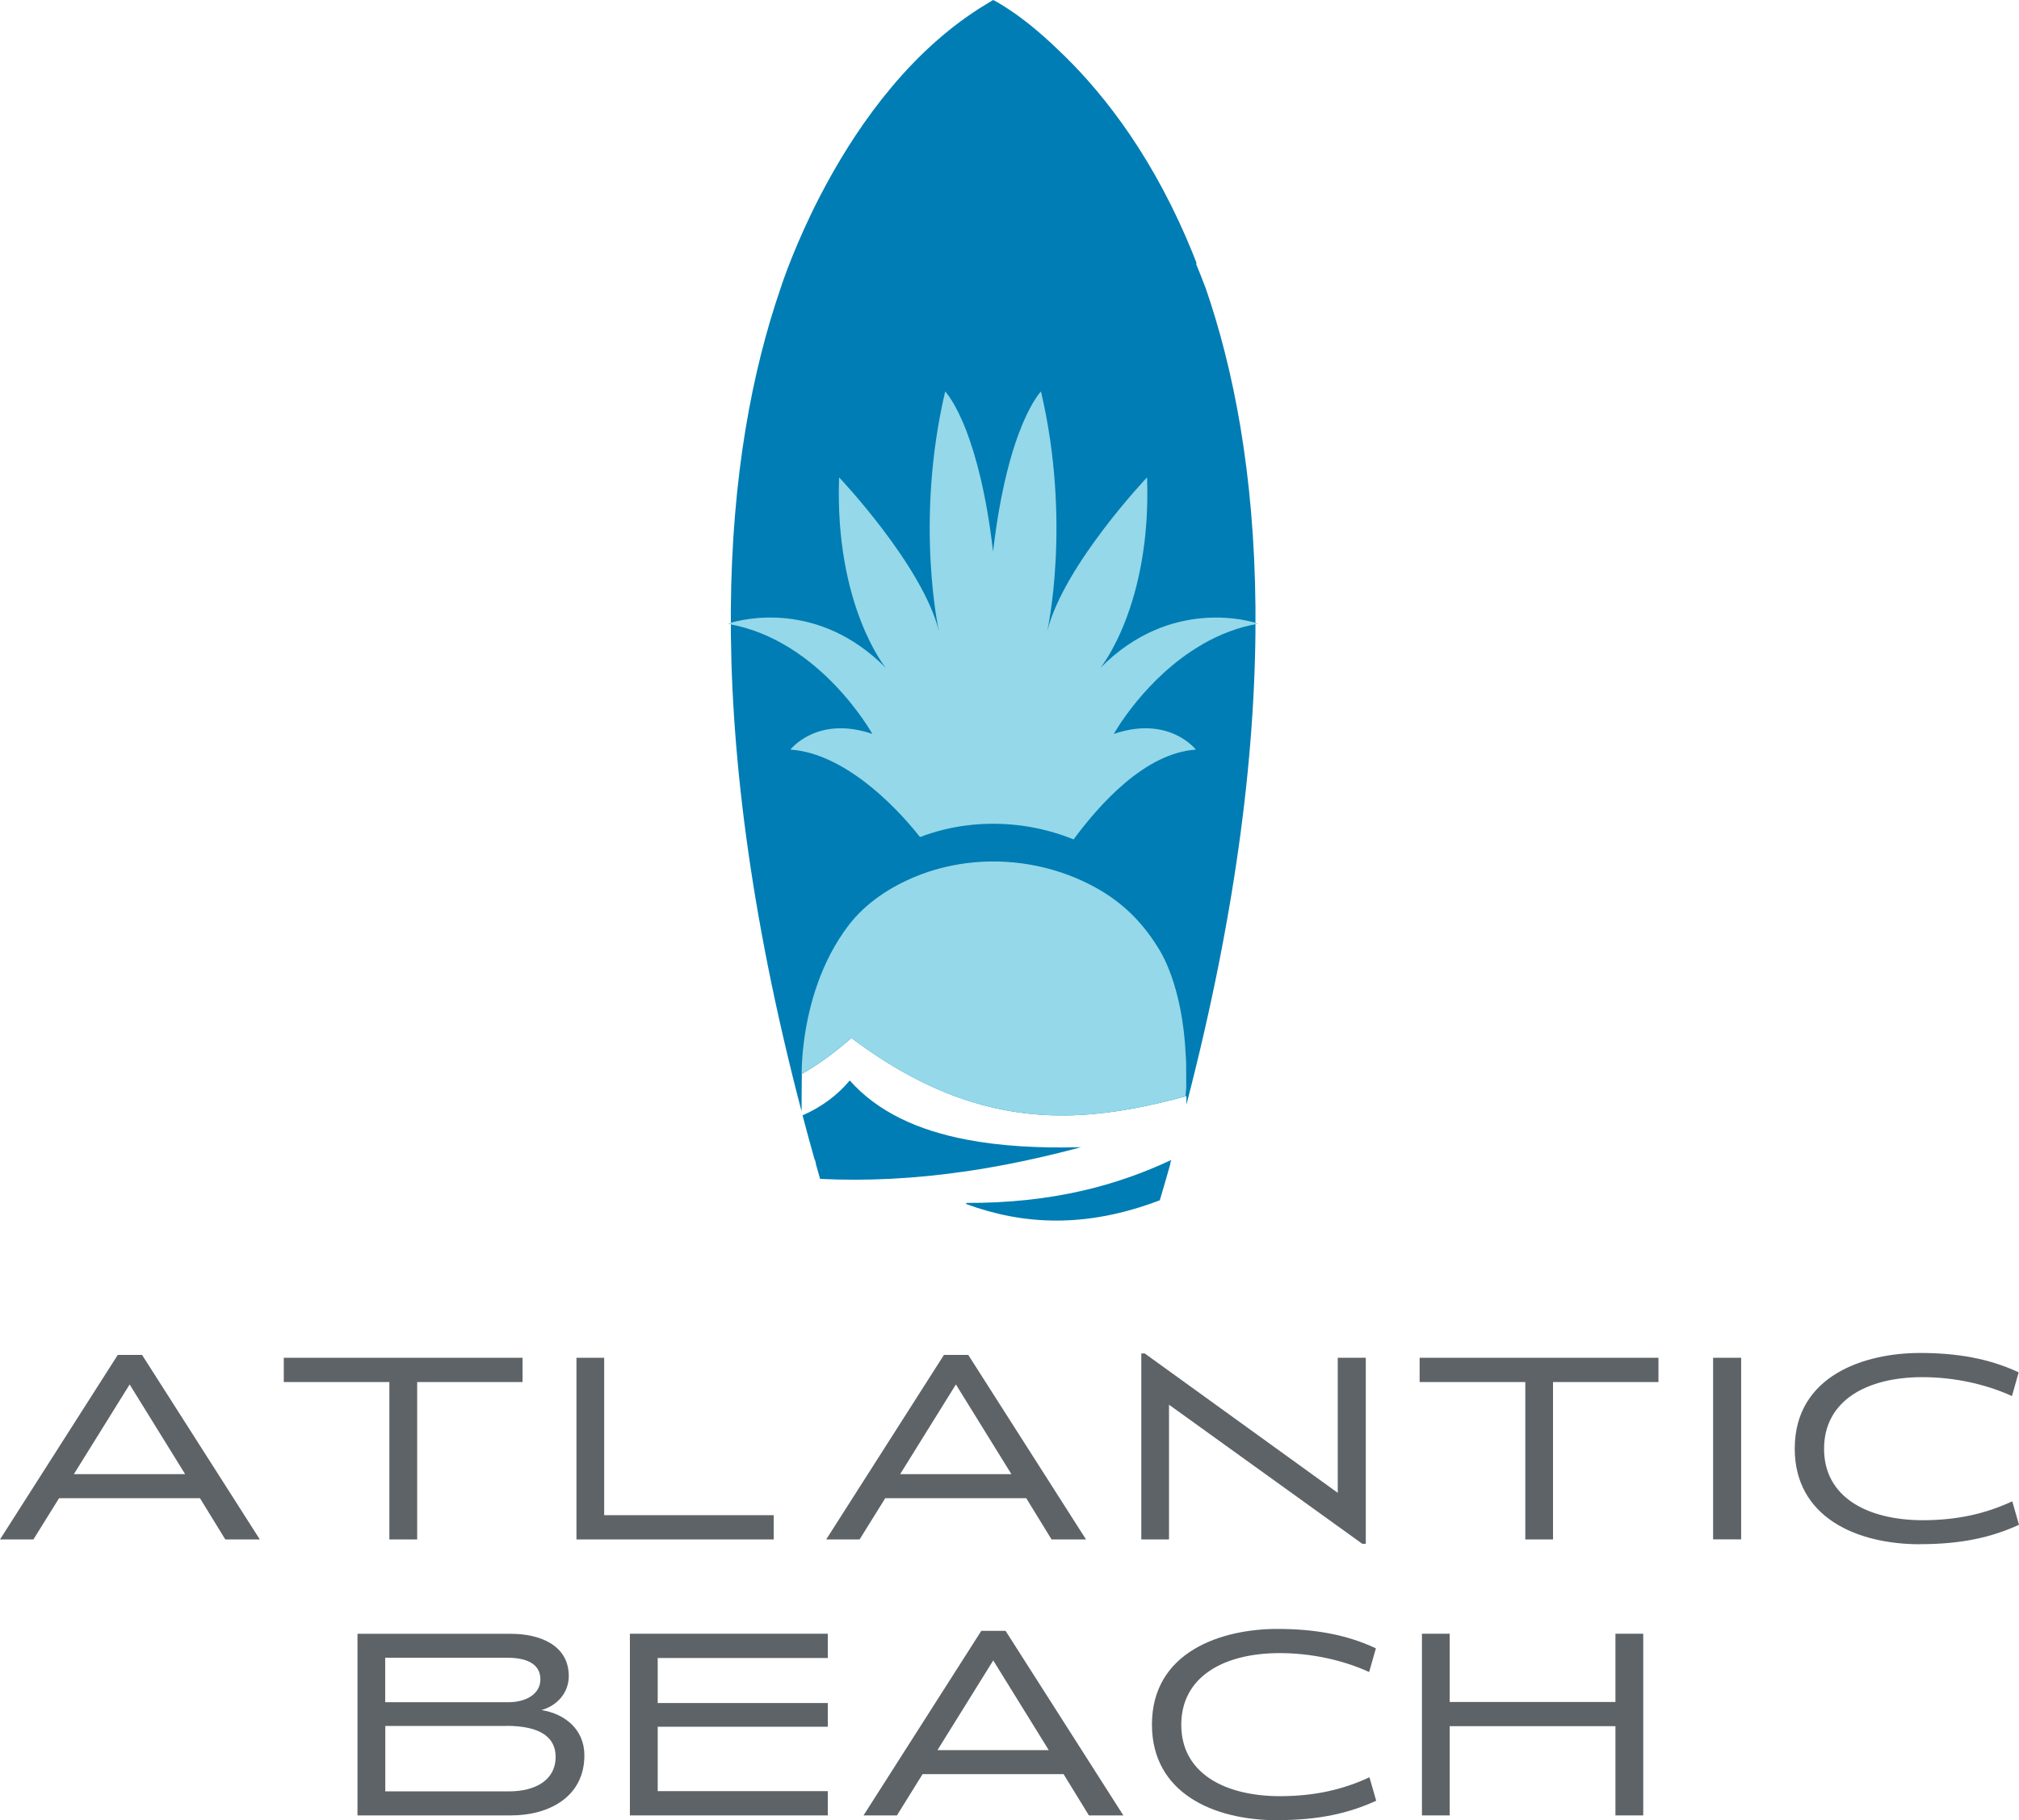
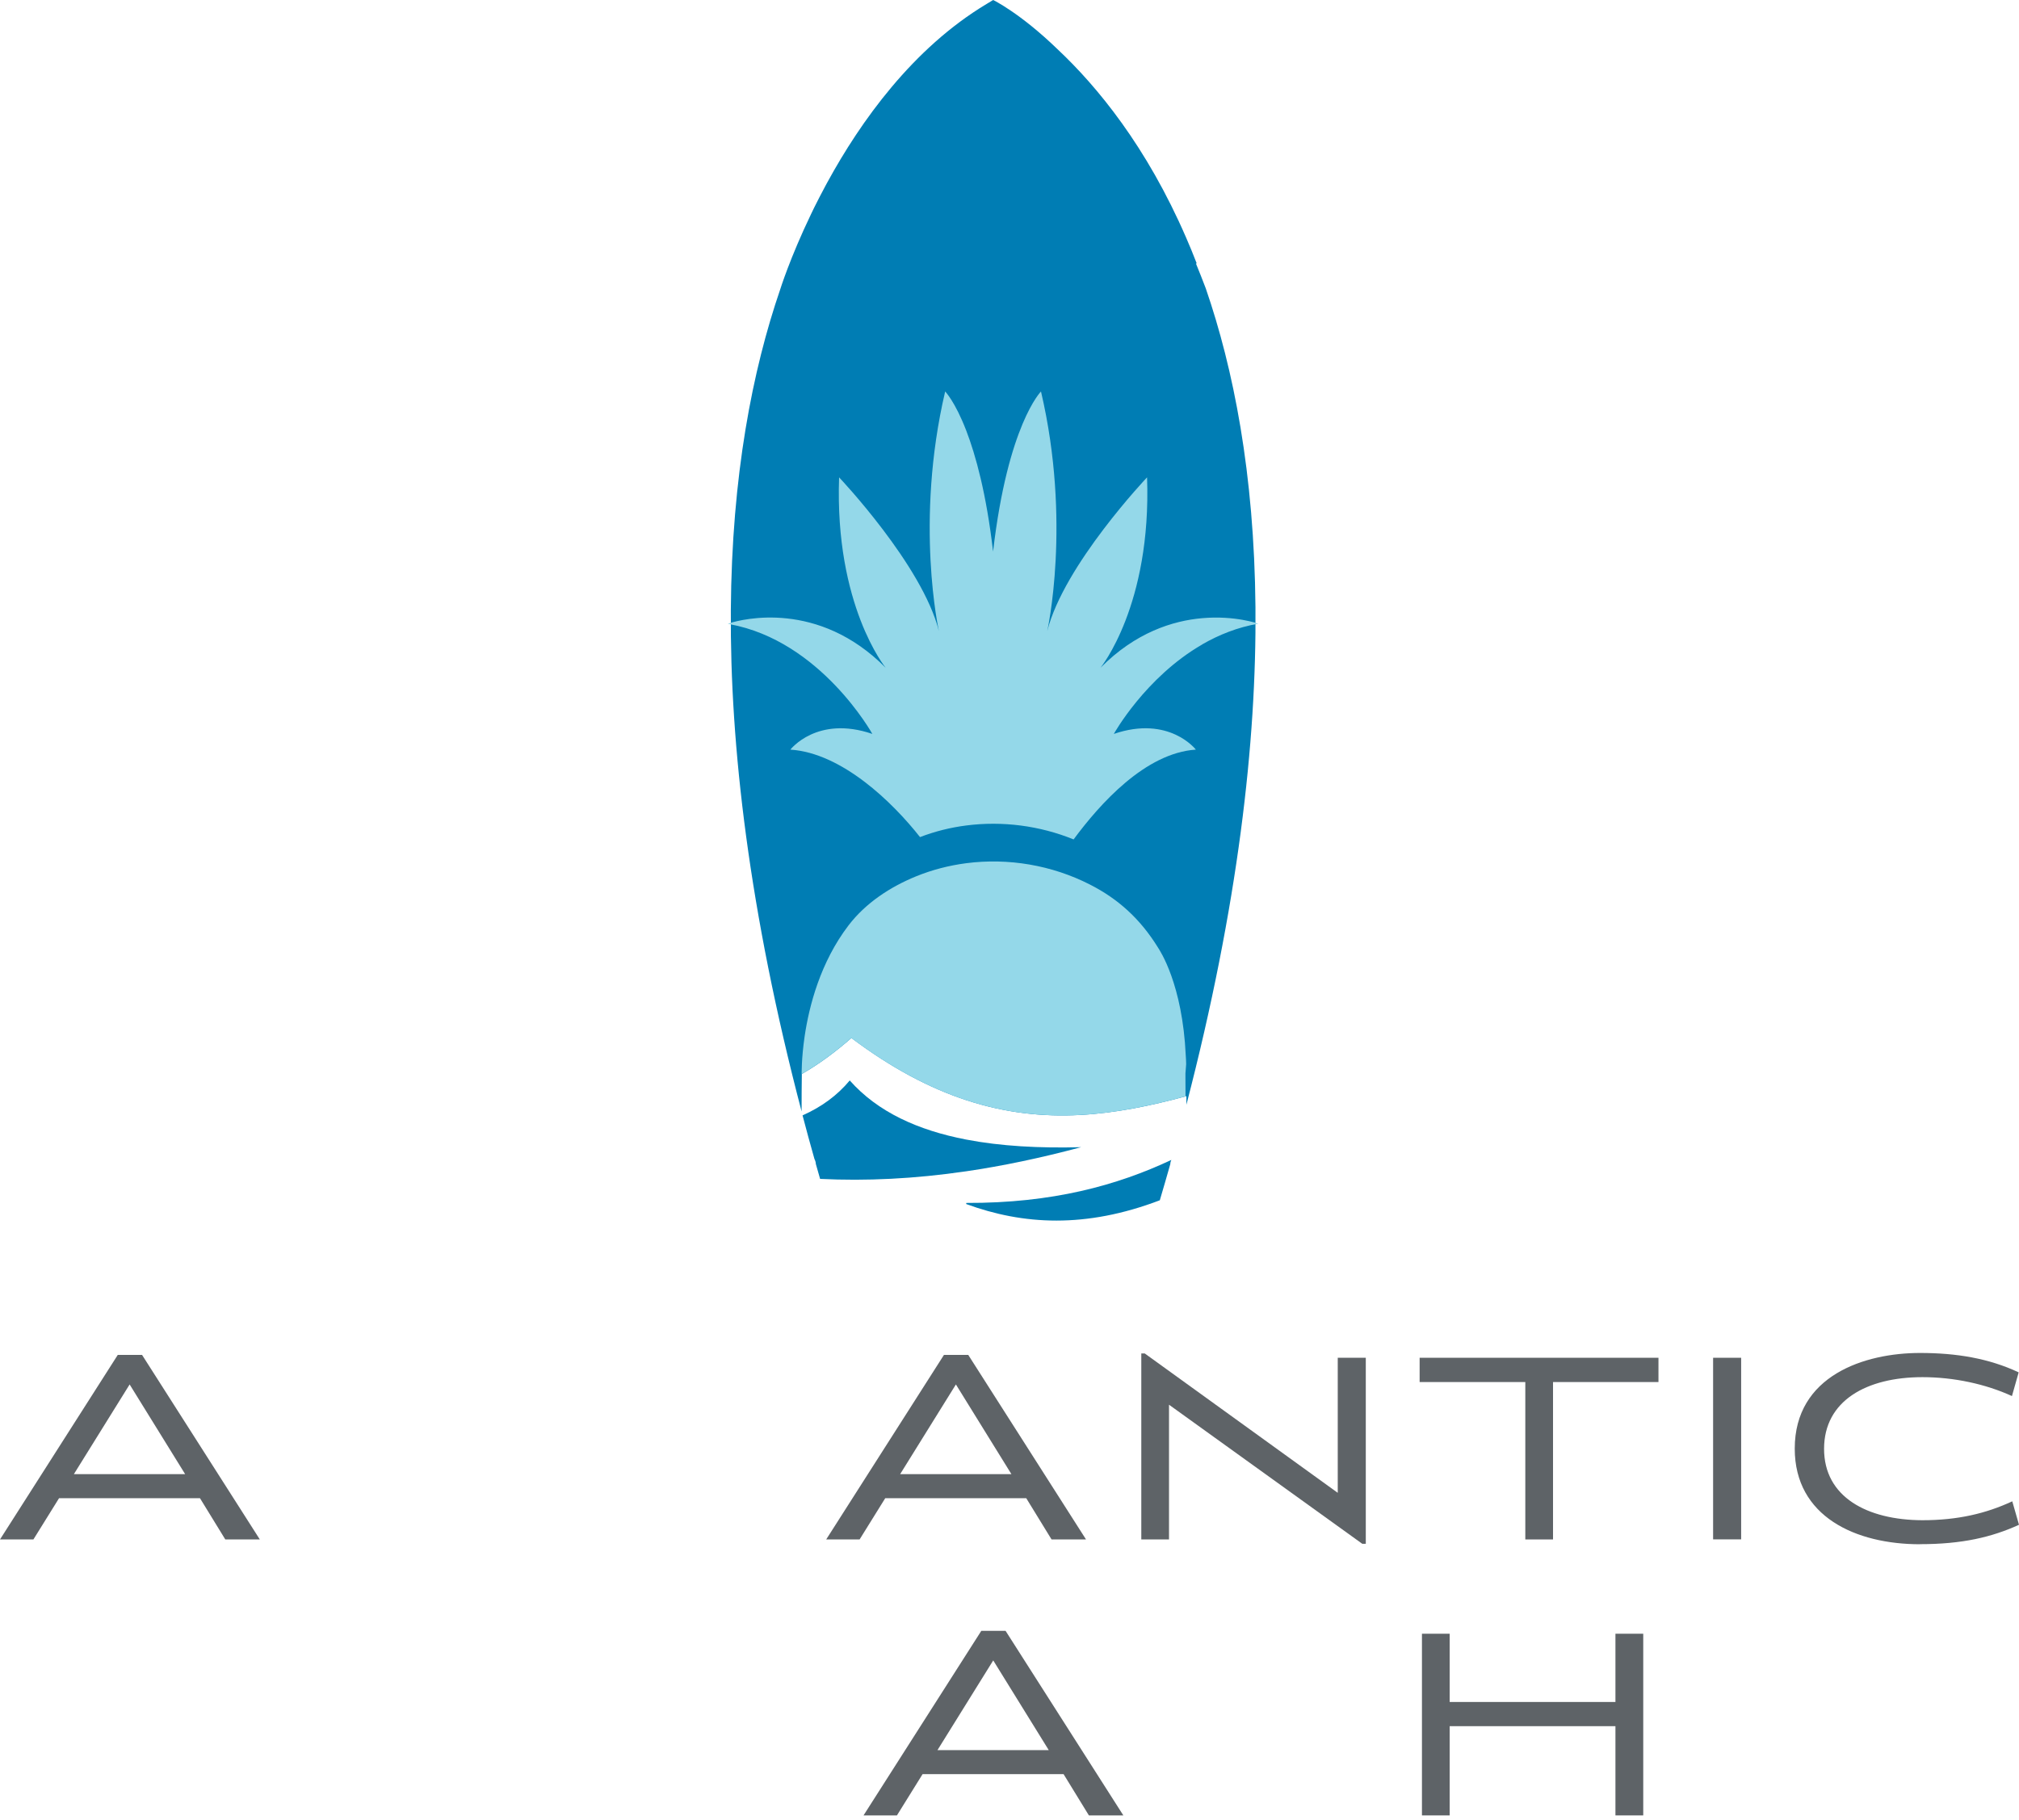
<svg xmlns="http://www.w3.org/2000/svg" id="Layer_1" data-name="Layer 1" viewBox="0 0 252 227.23">
  <defs>
    <style>
      .cls-1 {
        fill: #5e6367;
      }

      .cls-1, .cls-2, .cls-3 {
        stroke-width: 0px;
      }

      .cls-2 {
        fill: #94d8e9;
      }

      .cls-3 {
        fill: #007db4;
      }
    </style>
  </defs>
  <path class="cls-3" d="M120.6,150.18v.13c7.09,2.6,14.89,3.06,24.16-.47.45-1.52.89-3.03,1.31-4.52,0-.19.06-.36.13-.52-6.77,3.18-14.85,5.41-25.6,5.37" />
  <path class="cls-3" d="M100.07,134.08c2.2-1.26,4.24-2.79,6.2-4.5,5.05,3.8,9.8,6.27,14.33,7.76,9.89,3.25,18.74,1.85,27.38-.47.03,0,.06-.02.1-.03,0,.35,0,.71,0,1.07,12.89-49.63,9.29-81.96,2.42-101.9-.4-1.06-.81-2.09-1.22-3.09l.08-.05c-.43-1.11-.86-2.17-1.31-3.19-4.93-11.39-11.1-18.88-16.06-23.54-4.67-4.52-8.03-6.14-8.03-6.14-.22.13-.5.3-.81.49-9.21,5.52-15.72,14.64-19.89,22.28-.09.16-.17.32-.26.48-.5.93-.96,1.83-1.4,2.71-.13.26-.26.52-.38.79-2.62,5.45-3.85,9.41-3.85,9.41-6.86,20.02-10.44,52.56,2.68,102.59,0-1.66.01-3.25.03-4.66" />
  <path class="cls-3" d="M120.6,146.22c4.51-.66,9.26-1.65,14.34-3.01-5.19.14-10.03-.12-14.34-.95-6.03-1.16-11.05-3.44-14.54-7.38-1.57,1.89-3.55,3.32-5.89,4.36.47,1.79.96,3.6,1.48,5.43.1.2.17.41.18.64.18.62.36,1.24.53,1.86,5.76.28,11.75,0,18.24-.95" />
  <path class="cls-1" d="M28.12,192.18l-3.16-5.15H7.37l-3.2,5.15H0l14.7-23.04h3.03l14.7,23.04h-4.31ZM16.18,172.83l-6.96,11.2h13.89l-6.93-11.2Z" />
-   <polygon class="cls-1" points="52.07 172.53 52.07 192.18 48.6 192.18 48.6 172.53 35.42 172.53 35.42 169.5 65.22 169.5 65.22 172.53 52.07 172.53" />
-   <polygon class="cls-1" points="71.95 192.18 71.95 169.5 75.41 169.5 75.41 189.15 96.57 189.15 96.57 192.18 71.95 192.18" />
  <path class="cls-1" d="M131.25,192.18l-3.16-5.15h-17.6l-3.2,5.15h-4.17l14.7-23.04h3.03l14.7,23.04h-4.31ZM119.31,172.83l-6.96,11.2h13.89l-6.93-11.2Z" />
  <polygon class="cls-1" points="170.47 192.72 170.03 192.72 145.91 175.36 145.91 192.18 142.45 192.18 142.45 168.96 142.88 168.96 166.97 186.36 166.97 169.5 170.47 169.5 170.47 192.72" />
  <polygon class="cls-1" points="193.84 172.53 193.84 192.18 190.38 192.18 190.38 172.53 177.19 172.53 177.19 169.5 207 169.5 207 172.53 193.84 172.53" />
  <rect class="cls-1" x="213.82" y="169.5" width="3.5" height="22.67" />
  <path class="cls-1" d="M239.65,192.78c-8.01,0-15.64-3.43-15.64-11.94,0-9.12,8.71-11.94,15.64-11.94,4.54,0,8.58.67,12.31,2.42l-.84,2.96c-3.3-1.51-7.27-2.36-11.17-2.36-6.96,0-12.28,2.93-12.28,8.95s5.38,8.88,12.25,8.91c4.44,0,7.97-.84,11.24-2.36l.84,2.93c-3.4,1.55-7.1,2.42-12.35,2.42" />
-   <path class="cls-1" d="M63.79,226.63h-19.17v-22.67h19.17c3.53,0,7.2,1.38,7.2,5.28,0,2.05-1.41,3.67-3.4,4.24,2.93.47,5.35,2.42,5.35,5.65,0,5.18-4.41,7.5-9.15,7.5M63.39,206.95h-15.31v5.55h15.37c2.15,0,4-.98,4-2.86,0-2.05-1.95-2.69-4.07-2.69M63.19,215.46h-15.1v8.17h15.44c3.26,0,5.82-1.38,5.82-4.31,0-2.35-1.78-3.87-6.16-3.87" />
-   <polygon class="cls-1" points="78.62 226.63 78.62 203.95 103.32 203.95 103.32 206.98 82.09 206.98 82.09 212.6 103.32 212.6 103.32 215.56 82.09 215.56 82.09 223.6 103.32 223.6 103.32 226.63 78.62 226.63" />
  <path class="cls-1" d="M135.91,226.63l-3.16-5.15h-17.6l-3.2,5.15h-4.17l14.7-23.04h3.03l14.7,23.04h-4.31ZM123.97,207.28l-6.96,11.2h13.89l-6.93-11.2Z" />
-   <path class="cls-1" d="M159.42,227.23c-8.01,0-15.64-3.43-15.64-11.94,0-9.12,8.71-11.94,15.64-11.94,4.54,0,8.58.67,12.31,2.42l-.84,2.96c-3.3-1.51-7.27-2.36-11.17-2.36-6.96,0-12.28,2.93-12.28,8.95s5.38,8.88,12.25,8.91c4.44,0,7.97-.84,11.24-2.36l.84,2.93c-3.4,1.55-7.1,2.42-12.35,2.42" />
  <polygon class="cls-1" points="201.63 226.63 201.63 215.49 180.94 215.49 180.94 226.63 177.48 226.63 177.48 203.95 180.94 203.95 180.94 212.47 201.63 212.47 201.63 203.95 205.1 203.95 205.1 226.63 201.63 226.63" />
  <path class="cls-2" d="M150.06,80.44c2.07-1.19,4.41-2.14,7-2.58,0,0-2.91-1.05-7-.69-3.69.32-8.34,1.79-12.7,6.19,0,0,6.38-7.8,5.81-23.77,0,0-10.4,10.96-12.46,19.2,0,0,3.05-13.6-.78-29.92,0,0-4.14,4.14-5.98,19.98-.84-7.24-2.17-12.03-3.35-15.1-1.41-3.65-2.63-4.88-2.63-4.88-3.83,16.32-.78,29.92-.78,29.92-2.06-8.24-12.46-19.2-12.46-19.2-.57,15.98,5.81,23.77,5.81,23.77-8.42-8.5-17.9-6.06-19.47-5.57-.15.05-.23.08-.23.08.08.01.15.03.23.05,11.37,2.08,17.81,13.7,17.81,13.7-6.91-2.36-10.23,1.96-10.23,1.96,6.43.42,12.76,6.57,16.18,10.92,1.87-.72,3.81-1.2,5.77-1.45,4.51-.58,9.17.02,13.4,1.74,3.28-4.44,8.95-10.79,15.26-11.21,0,0-3.33-4.32-10.24-1.96,0,0,3.92-7.07,11.04-11.17" />
-   <path class="cls-2" d="M148.05,132.85c0-.37-.03-.73-.05-1.08-.41-8.91-3.22-13.09-3.46-13.47-2.2-3.56-4.93-6.06-8.51-7.88-4.74-2.42-10.19-3.34-15.43-2.66-2.14.28-4.25.82-6.26,1.64-3.21,1.31-6.28,3.31-8.43,6.12-3.52,4.61-4.92,10.06-5.48,13.85-.41,2.8-.37,4.71-.37,4.71,2.2-1.26,4.25-2.79,6.2-4.5,5.05,3.8,9.8,6.27,14.33,7.76,9.89,3.25,18.74,1.85,27.38-.47l.09-1.13c0-.92-.01-1.7-.01-2.25v-.63Z" />
+   <path class="cls-2" d="M148.05,132.85c0-.37-.03-.73-.05-1.08-.41-8.91-3.22-13.09-3.46-13.47-2.2-3.56-4.93-6.06-8.51-7.88-4.74-2.42-10.19-3.34-15.43-2.66-2.14.28-4.25.82-6.26,1.64-3.21,1.31-6.28,3.31-8.43,6.12-3.52,4.61-4.92,10.06-5.48,13.85-.41,2.8-.37,4.71-.37,4.71,2.2-1.26,4.25-2.79,6.2-4.5,5.05,3.8,9.8,6.27,14.33,7.76,9.89,3.25,18.74,1.85,27.38-.47c0-.92-.01-1.7-.01-2.25v-.63Z" />
</svg>